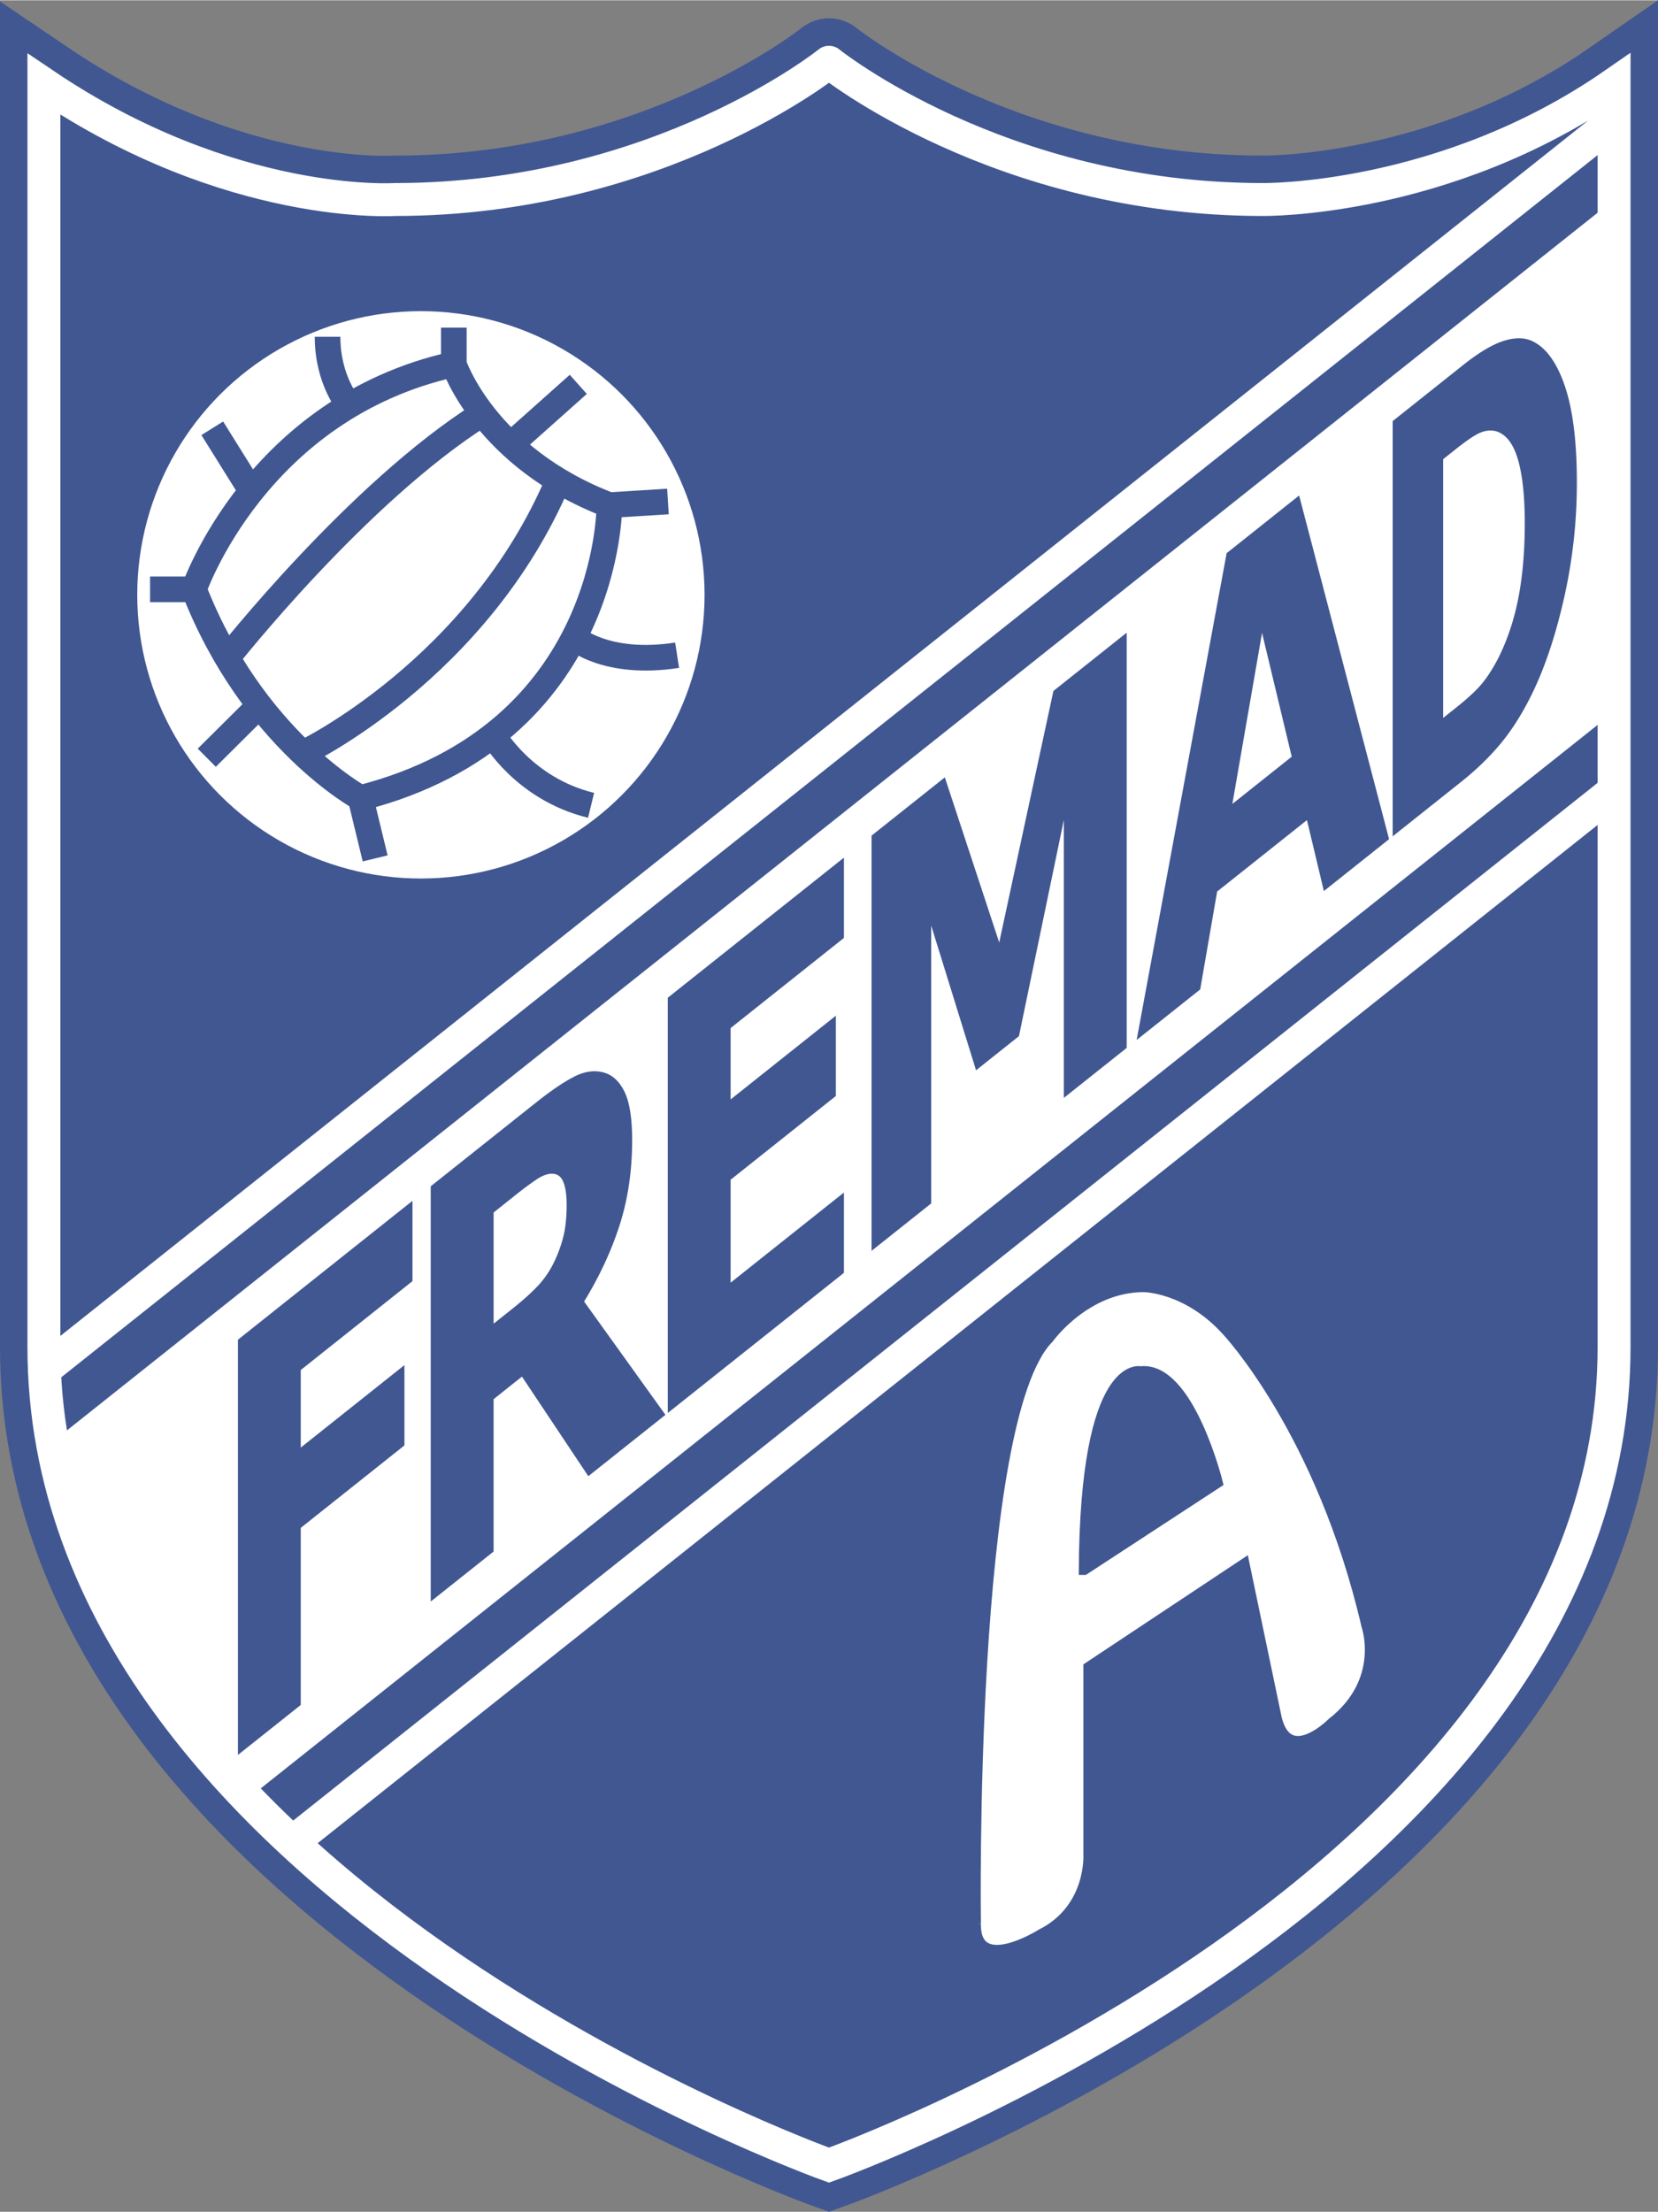
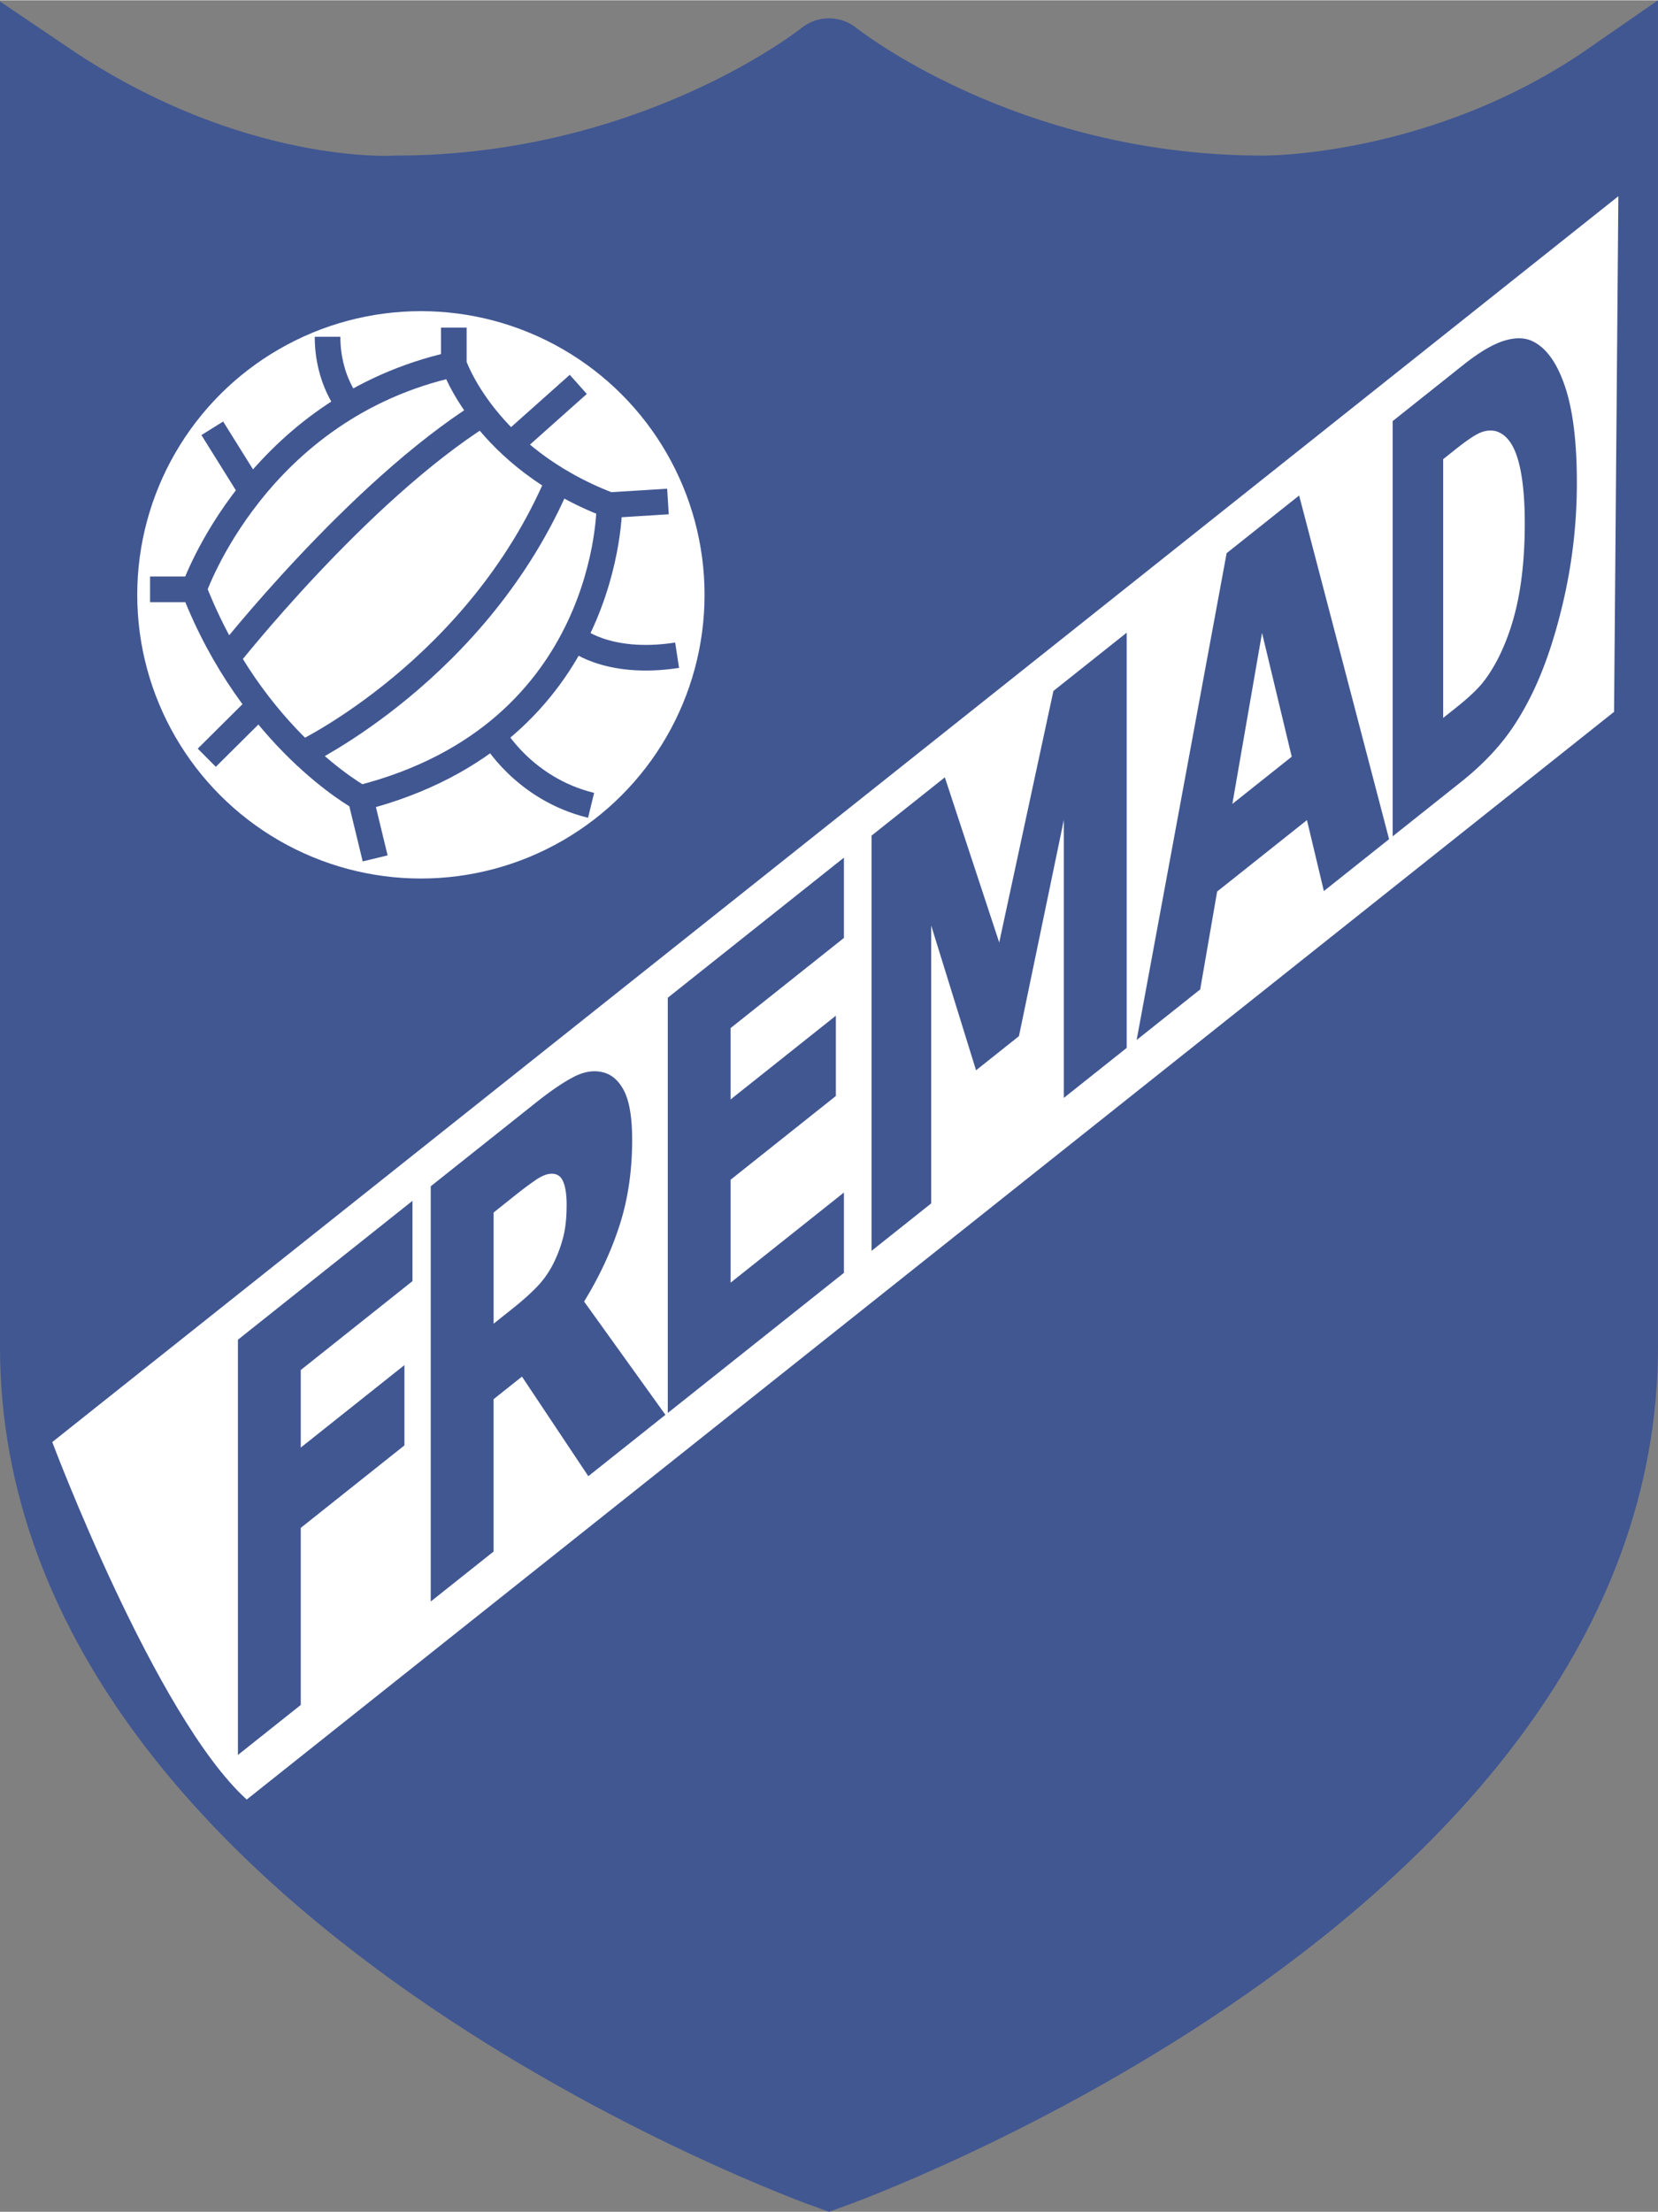
<svg xmlns="http://www.w3.org/2000/svg" width="1874" height="2500" viewBox="0 0 166.102 221.529">
  <rect x="0" y="0" width="166.102" height="221.529" fill="#808080" stroke="none" />
  <path d="M83.05 216.857s78.651-28.05 78.651-81.95V8.406c-17.05 11.825-35.2 11.55-35.2 11.55-26.4 0-43.451-13.75-43.451-13.75S66 19.956 39.6 19.956c0 0-16.5 1.1-35.2-11.55v126.501c0 53.901 78.65 81.95 78.65 81.95z" fill="none" stroke="#000" stroke-width="3.3" />
  <path d="M83.05 216.857s78.651-28.05 78.651-81.95V8.406c-17.05 11.825-35.2 11.55-35.2 11.55-26.4 0-43.451-13.75-43.451-13.75S66 19.956 39.6 19.956c0 0-16.5 1.1-35.2-11.55v126.501c0 53.901 78.65 81.95 78.65 81.95z" fill="#415792" stroke="#415792" stroke-width="8.8" />
-   <path d="M83.05 216.857s78.651-28.05 78.651-81.95V8.406c-17.05 11.825-35.2 11.55-35.2 11.55-26.4 0-43.451-13.75-43.451-13.75S66 19.956 39.6 19.956c0 0-16.5 1.1-35.2-11.55v126.501c0 53.901 78.65 81.95 78.65 81.95zM5.068 136.68L161.351 12.366M29.86 184.06s102.508-81.536 131.491-104.594" fill="none" stroke="#fff" stroke-width="3.3" />
  <path d="M24.717 180.235l136.984-108.96.43-51.647L5.237 144.425s10.331 27.506 19.48 35.81z" fill="#fff" />
  <path d="M41.322 128.305l-11.191 8.903v7.769l10.385-8.261v8.044l-10.385 8.261v17.738l-6.295 5.008v-41.594l17.486-13.911v8.043zM56.475 123.688a13.134 13.134 0 0 1-.938 2.649 9.531 9.531 0 0 1-1.694 2.486c-.669.7-1.5 1.443-2.493 2.232l-1.899 1.513V121.43l2.244-1.786a34.072 34.072 0 0 1 1.964-1.465c.562-.383 1.052-.591 1.469-.627.603-.054 1.028.191 1.272.737.245.548.368 1.338.368 2.375-.001 1.165-.099 2.175-.293 3.024zm2.041 6.66c1.54-2.509 2.727-5.063 3.562-7.663.834-2.6 1.252-5.436 1.252-8.508 0-2.235-.27-3.876-.808-4.929-.54-1.051-1.267-1.676-2.184-1.878-.902-.213-1.875-.045-2.916.503-1.04.55-2.281 1.396-3.723 2.543l-10.547 8.388v41.594l6.296-5.006V140.13l2.843-2.263 6.648 9.976 7.726-6.146-8.149-11.349zM84.547 127.474l-17.648 14.038V99.917l17.648-14.035v8.043l-11.353 9.03v7.15l10.545-8.39v8.043l-10.545 8.39v10.312l11.353-9.032v8.046zM112.873 104.942l-6.295 5.008V82.106l-4.497 21.657-4.299 3.42-4.495-14.506v27.844l-5.973 4.75V83.677l7.341-5.837 5.449 16.541 5.429-25.194 7.339-5.837v41.592zM123.46 80.502l2.974-17.134 2.974 12.403-5.948 4.731zm6.689-30.895l-7.262 5.777-9.015 48.763 6.366-5.063 1.697-9.806 8.998-7.156 1.695 7.107 6.533-5.197-9.012-34.425zM152.124 59.81c-.424 2.198-1.091 4.217-2.007 6.057-.539 1.04-1.087 1.899-1.647 2.576-.559.679-1.436 1.489-2.626 2.438l-1.265 1.006v-25.92l1.265-1.005c1.075-.855 1.882-1.401 2.419-1.633.539-.234 1.067-.29 1.592-.169 1.003.296 1.738 1.229 2.202 2.797.466 1.566.698 3.713.698 6.437 0 2.745-.211 5.216-.631 7.416zm4.683-21.057c-.78-2.35-1.839-3.867-3.18-4.552-.787-.417-1.753-.454-2.905-.108-1.149.348-2.524 1.158-4.127 2.432l-7.075 5.629v41.594l6.879-5.472c1.558-1.24 2.905-2.552 4.039-3.94 1.137-1.388 2.185-3.079 3.145-5.072 1.266-2.645 2.314-5.831 3.146-9.554a52.273 52.273 0 0 0 1.244-11.395c.001-4.023-.388-7.21-1.166-9.562z" fill="#415792" />
-   <path d="M97.718 192.658s-.735-50.603 7.333-58.668c0 0 3.665-5.133 9.533-5.133 0 0 4.355 0 8.342 4.4 0 0 9.488 10.038 14.025 29.608 0 0 1.925 5.5-3.482 9.717 0 0-4.354 4.4-5.592-.412l-3.239-15.503-15.554 10.323v18.7s.367 5.5-4.766 8.067c0 0-6.693 4.218-6.6-1.099zm10.908-35.476l13.323-8.704s-2.873-11.646-7.686-11.097c0 .001-5.5-1.374-5.637 19.801z" fill="#fff" stroke="#415792" stroke-width="1.1" />
  <circle cx="42.167" cy="59.557" r="28.417" fill="#fff" />
  <path d="M45.466 36.456s3.118 9.351 15.584 14.118c0 0 .183 22.917-24.934 29.333 0 0-10.815-5.866-16.683-20.9.001-.001 6.234-18.151 26.033-22.551zM22.773 65.875s13.042-16.584 25.568-24.469M30.333 75.431s17.568-8.376 25.61-27.343M35.003 40.59s-2.187-2.484-2.187-6.884M25.197 49.173l-3.93-6.299M19.434 59.006h-4.4M25.992 70.629l-5.276 5.245M36.117 79.907l1.467 6.05M49.406 73.603s3.028 5.388 9.811 7.039M57.502 63.834s3.182 2.873 10.332 1.772M61.05 50.574l5.867-.368M51.171 44.502l6.763-6.028M45.466 36.456v-3.665" fill="none" stroke="#415792" stroke-width="2.567" />
</svg>